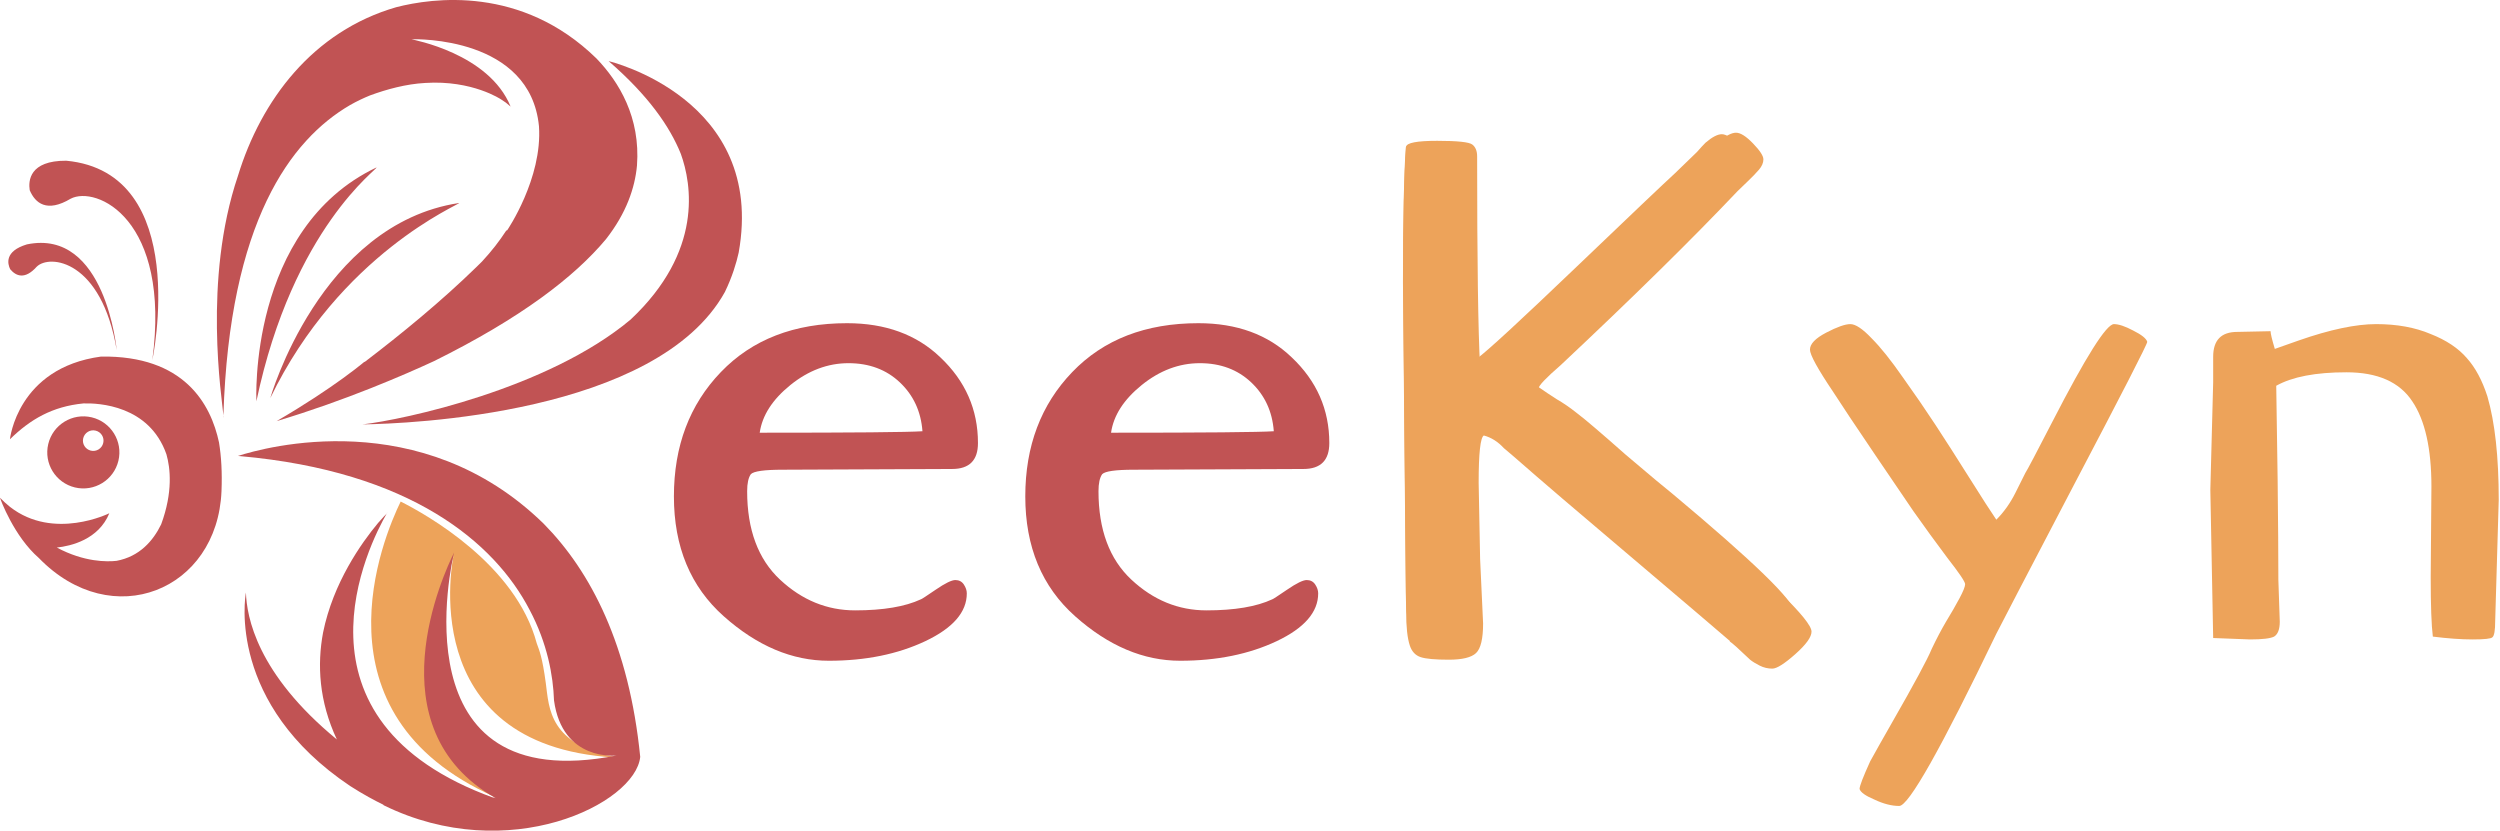
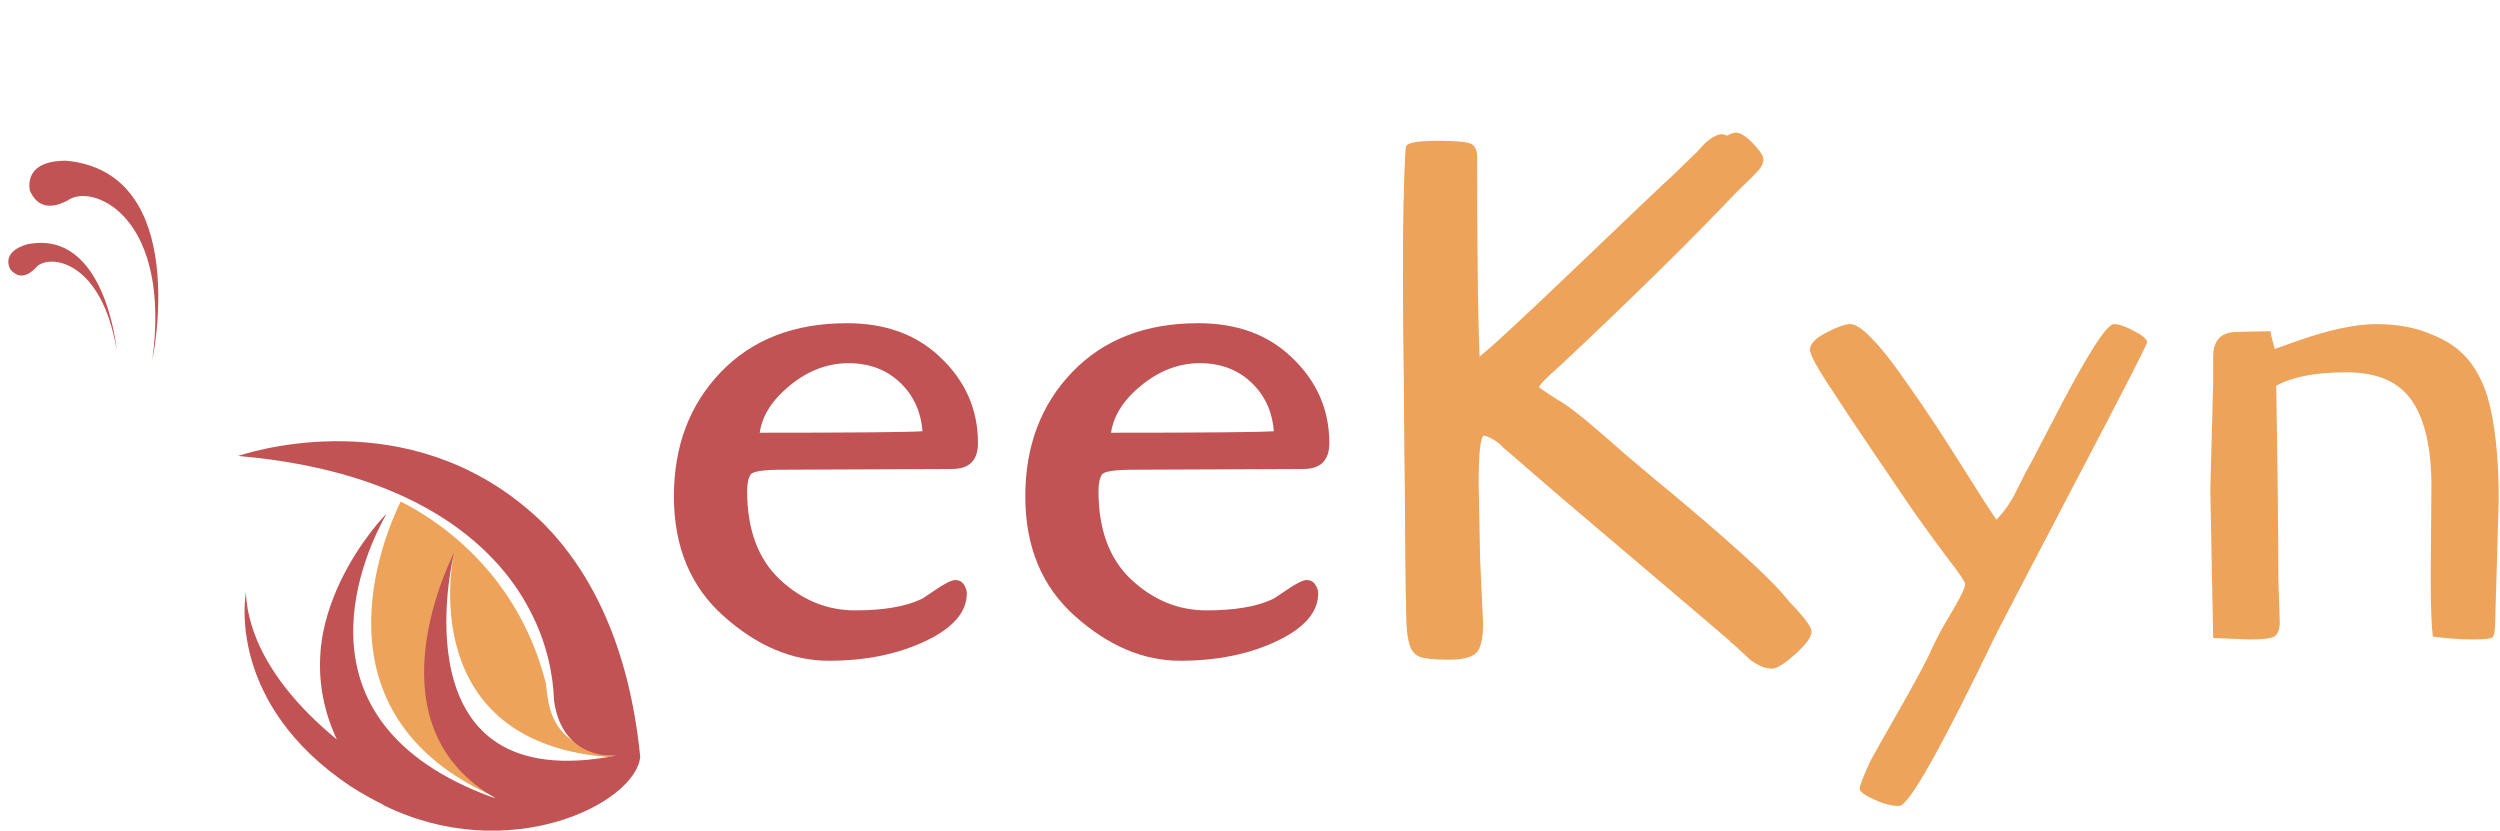
<svg xmlns="http://www.w3.org/2000/svg" width="1896" height="630" viewBox="0 0 1896 630" fill="none">
  <path d="M1066.15 449.481L1064 214.097C1064 165.372 1064.72 131.337 1066.15 111.99C1066.51 109.124 1074.03 107.691 1088.72 107.691C1103.41 107.691 1111.83 108.586 1113.98 110.378C1116.49 112.169 1117.74 115.035 1117.74 118.976C1117.74 194.93 1118.46 245.983 1119.89 272.137C1127.77 266.405 1152.67 243.475 1194.59 203.349C1236.51 163.223 1261.77 139.219 1270.37 131.337C1278.96 123.096 1284.52 117.722 1287.03 115.214C1289.53 112.348 1291.68 110.019 1293.47 108.228C1298.49 103.929 1302.61 101.779 1305.83 101.779C1309.06 101.779 1313.18 104.466 1318.19 109.84C1323.21 114.856 1325.72 118.618 1325.72 121.126C1325.72 123.634 1324.64 126.142 1322.49 128.65C1320.34 131.157 1317.48 134.203 1313.9 137.785C1310.31 141.01 1307.98 143.16 1306.91 144.234C1273.59 179.345 1230.78 221.442 1178.47 270.525C1167.72 279.84 1162.35 285.572 1162.35 287.722C1162.35 289.513 1164.14 291.663 1167.72 294.17C1171.3 296.678 1175.6 299.545 1180.62 302.769C1185.63 305.635 1190.83 309.218 1196.2 313.517C1201.94 317.816 1214.12 328.206 1232.75 344.687C1251.74 360.809 1263.74 370.84 1268.75 374.781C1330.02 426.014 1360.65 455.75 1360.65 463.991C1360.65 467.932 1356.71 473.485 1348.83 480.65C1340.94 487.457 1335.39 490.861 1332.17 490.861C1328.94 490.861 1325.9 490.144 1323.03 488.711C1320.17 487.278 1317.84 485.845 1316.05 484.412C1307.8 476.53 1302.79 472.052 1301 470.977H1301.54L1275.74 448.943C1258.9 434.612 1237.58 416.52 1211.79 394.665C1185.99 372.811 1168.98 358.301 1160.73 351.135C1152.49 343.97 1146.94 339.133 1144.08 336.625C1141.21 334.118 1138.88 332.147 1137.09 330.714C1132.79 326.056 1127.95 323.011 1122.58 321.578C1120.07 323.011 1118.82 334.476 1118.82 355.972C1118.82 355.972 1119.18 374.423 1119.89 411.325L1122.04 458.079C1122.04 469.186 1120.25 476.351 1116.67 479.575C1113.44 482.8 1106.82 484.412 1096.78 484.412C1087.11 484.412 1080.3 483.875 1076.36 482.8C1072.78 481.367 1070.27 478.501 1068.84 474.201C1067.05 468.827 1066.15 460.587 1066.15 449.481Z" fill="#EDA35A" />
  <path d="M1514.01 394.128C1519.74 388.396 1524.58 381.588 1528.52 373.706L1536.04 358.659C1537.47 356.509 1544.28 343.612 1556.46 319.966C1581.9 270.525 1597.48 245.804 1603.22 245.804C1606.8 245.804 1611.64 247.416 1617.73 250.641C1624.18 253.865 1627.76 256.731 1628.48 259.239C1628.48 261.03 1610.02 297.037 1573.12 367.258C1536.58 437.12 1516.87 474.918 1514.01 480.65C1472.09 567.71 1447.55 611.24 1440.38 611.24C1434.65 611.24 1428.38 609.627 1421.57 606.403C1414.77 603.537 1411 600.85 1410.29 598.342C1410.29 596.192 1412.98 589.206 1418.35 577.383C1422.29 570.218 1427.84 560.365 1435.01 547.826C1451.85 518.448 1461.88 499.818 1465.1 491.936C1468.69 484.412 1472.27 477.605 1475.85 471.514C1479.79 465.065 1483.2 459.154 1486.06 453.78C1488.93 448.406 1490.36 444.823 1490.36 443.032C1490.36 441.24 1485.88 434.612 1476.93 423.148C1468.33 411.683 1459.73 399.86 1451.13 387.679C1442.53 375.14 1433.04 361.167 1422.65 345.761C1412.26 330.356 1405.63 320.503 1402.76 316.204L1390.4 297.395C1378.58 279.84 1372.67 269.092 1372.67 265.151C1372.67 260.851 1376.79 256.552 1385.03 252.253C1393.27 247.954 1399.36 245.804 1403.3 245.804C1407.24 245.804 1412.62 249.387 1419.42 256.552C1426.23 263.359 1434.11 273.212 1443.07 286.109C1452.03 298.649 1460.27 310.651 1467.79 322.116C1475.31 333.58 1483.91 347.015 1493.59 362.421C1503.26 377.827 1510.07 388.396 1514.01 394.128Z" fill="#EDA35A" />
  <path d="M1696.74 251.715L1722 251.178C1722 252.969 1723.07 257.448 1725.22 264.613C1727.37 263.897 1733.46 261.747 1743.49 258.164C1767.14 249.924 1786.66 245.804 1802.07 245.804C1817.83 245.804 1831.63 248.312 1843.45 253.328C1855.27 257.985 1864.41 264.076 1870.86 271.599C1877.31 278.765 1882.5 288.438 1886.44 300.619C1892.17 320.324 1895.04 346.478 1895.04 379.081C1895.04 379.081 1894.15 409.713 1892.35 470.977C1892.35 478.142 1891.64 482.262 1890.2 483.337C1889.13 484.412 1884.11 484.949 1875.16 484.949C1866.56 484.949 1856.53 484.233 1845.06 482.8C1843.99 474.201 1843.45 459.154 1843.45 437.658L1843.99 368.87C1843.99 340.208 1839.15 318.712 1829.48 304.381C1819.8 289.692 1803.14 282.348 1779.5 282.348C1756.21 282.348 1738.48 285.751 1726.3 292.558L1727.37 364.571C1727.73 396.815 1727.91 421.894 1727.91 439.807L1728.98 471.514C1728.98 477.247 1727.55 481.008 1724.68 482.8C1721.82 484.233 1715.73 484.949 1706.41 484.949L1678.47 483.875L1676.32 371.557L1678.47 289.871V270.525C1678.47 257.985 1684.56 251.715 1696.74 251.715Z" fill="#EDA35A" />
-   <path d="M465.592 574.437C466.705 574.495 467.76 574.583 468.844 574.642C416.255 565.062 416.49 537.23 413.941 518.128C411.245 497.913 408.96 493.196 407.085 487.952C391.147 428.098 323.5 390.246 303.871 380.373C290.57 407.648 234.232 541.448 374.712 604.115C377.759 605.463 380.659 606.81 383.472 608.158L366.333 568.577C344.653 549.827 319.223 508.167 344.038 420.891C344.038 420.891 312.631 565.12 465.562 574.437H465.592Z" fill="#EDA35A" />
+   <path d="M465.592 574.437C466.705 574.495 467.76 574.583 468.844 574.642C416.255 565.062 416.49 537.23 413.941 518.128C391.147 428.098 323.5 390.246 303.871 380.373C290.57 407.648 234.232 541.448 374.712 604.115C377.759 605.463 380.659 606.81 383.472 608.158L366.333 568.577C344.653 549.827 319.223 508.167 344.038 420.891C344.038 420.891 312.631 565.12 465.562 574.437H465.592Z" fill="#EDA35A" />
  <path d="M412.273 397.13C319.313 306.396 200.952 339.18 180.444 345.801C180.942 345.83 181.47 345.889 181.997 345.918C311.461 357.403 375.124 411.514 401.638 462.492C415.173 487.921 419.538 512.59 420.154 531.135C426.423 577.717 467.644 573.03 467.469 573C300.563 605.784 342.868 425.372 344.362 419.102C336.745 434.366 282.047 552.082 375.944 605.344C375.593 605.198 374.655 604.905 373.249 604.436C373.952 604.788 374.479 605.051 374.831 605.227C375.007 605.286 375.153 605.344 375.329 605.403C375.329 605.403 375.124 605.344 374.831 605.227C211.236 546.223 280.641 411.427 293.209 389.6C292.477 390.303 290.104 392.735 286.676 396.69C274.254 411.602 252.633 441.925 245.015 479.748C240.474 504.064 241.851 531.721 255.474 560.813C194.653 510.773 187.124 467.619 186.509 449.366C185.835 453.116 172.417 533.654 265.523 596.087C275.484 602.503 284.332 607.19 290.543 610.208C290.719 610.384 290.865 610.559 291.041 610.735C385.671 657.2 481.941 609.475 485.545 574.026C477.107 489.562 448.25 433.575 412.243 397.1L412.273 397.13ZM293.326 389.161L293.414 389.307C293.531 389.102 293.649 388.897 293.766 388.721C293.649 388.868 293.502 389.014 293.356 389.161H293.326Z" fill="#C15354" />
-   <path d="M348.229 153.937C242.583 169.963 204.965 301.947 204.965 301.947C257.935 192.258 348.902 155.051 348.229 153.937ZM285.474 127.013C188.002 173.479 194.448 304.349 194.448 304.349C222.192 172.16 287.847 127.365 285.474 127.013ZM169.399 314.984C169.399 315.511 169.369 316.009 169.34 316.537C169.487 316.595 169.487 316.039 169.399 314.984ZM452.292 44.278C395.514 -11.152 328.013 -1.631 300.503 5.459C237.397 23.712 198.051 75.772 180.444 133.429C153.695 212.444 168.373 302.152 169.428 314.984C174.028 168.381 220.376 105.978 265.464 79.698C270.562 76.798 275.63 74.396 280.669 72.345C293.501 67.628 308.091 63.702 322.447 62.911C358.307 60.597 380.104 75.45 380.104 75.45C382.594 76.944 384.791 78.614 386.696 80.372C386.872 80.519 387.047 80.694 387.252 80.841C370.787 40.382 313.043 30.186 312.047 29.776C312.105 29.776 312.134 29.776 312.193 29.776C315.855 29.659 402.106 27.813 408.756 95.724C411.481 135.304 384.674 174.592 384.674 174.592C384.674 174.592 384.411 174.709 383.912 174.914C383.854 175.002 383.795 175.09 383.737 175.178C378.903 182.619 372.955 190.383 365.602 198.293C364.195 199.7 362.76 201.135 361.295 202.541C334.898 228.323 304.195 253.46 276.89 274.261C276.333 274.495 276.04 274.642 276.04 274.642C276.04 274.642 273.521 276.78 268.628 280.53C265.64 282.786 262.71 284.954 259.839 287.064C248.648 295.15 231.802 306.576 209.712 319.408C262.329 303.646 307.886 283.724 329.215 273.851C394.782 241.36 435.593 210.129 459.587 181.36C475.027 161.613 481.501 142.57 483.083 125.607C485.808 89.044 469.548 62.179 452.292 44.278Z" fill="#C15354" />
-   <path d="M166.144 335.754C159.904 306.281 139.572 269.484 76.641 270.421C13.125 279.005 7.529 333.146 7.529 333.146C22.998 318 39.698 308.273 63.282 305.959C74.766 305.607 113.146 307.306 126.212 344.514C129.171 354.856 131.281 373.108 122.228 397.659C116.134 410.198 105.821 422.093 88.389 425.345C81.329 426.136 63.956 426.428 43.096 415.266C53.877 414.094 74.737 409.202 82.911 389.25C82.911 389.25 40.782 410.227 7.647 384.475C5.098 382.424 2.549 380.139 0 377.502C0.264 378.674 10.664 406.858 29.473 423.206C85.02 480.452 164.943 447.815 167.99 372.463C168.547 358.4 167.843 346.242 166.115 335.695L166.144 335.754Z" fill="#C15354" />
-   <path d="M69.555 316.505C54.848 313.019 40.112 322.072 36.596 336.75C33.08 351.428 42.162 366.164 56.84 369.68C71.518 373.195 86.284 364.113 89.799 349.435C93.315 334.757 84.233 320.021 69.555 316.505ZM78.286 335.988C77.29 340.177 73.071 342.785 68.881 341.759C64.692 340.763 62.084 336.545 63.11 332.355C64.135 328.166 68.325 325.558 72.514 326.584C76.704 327.58 79.311 331.798 78.286 335.988Z" fill="#C15354" />
  <path d="M50.277 121.885C22.151 121.739 21.448 137.266 22.532 144.239C26.692 154.083 35.511 161.495 53.558 150.713C72.748 140.606 129.877 165.596 115.521 273.205C115.521 273.205 145.697 130.938 50.247 121.885H50.277Z" fill="#C15354" />
  <path d="M20.392 185.342C3.253 190.527 5.744 200.137 7.736 204.18C12.13 209.424 18.869 212.295 27.805 202.305C37.59 192.549 76.994 197.09 88.508 265.499C88.508 265.499 80.1 172.978 20.392 185.342Z" fill="#C15354" />
-   <path d="M461.578 46.358C491.783 72.491 508.102 96.163 516.363 116.759C524.537 139.464 533.473 190.529 478.218 242.385C415.317 295.061 305.951 318.294 274.984 321.868C309.145 321.37 498.287 314.309 549.762 221.437C555.329 209.953 558.463 199.494 560.221 191.554C581.169 74.629 461.578 46.358 461.578 46.358Z" fill="#C15354" />
  <path d="M722.032 355.679L593.564 356.235C579.736 356.235 571.679 357.348 569.452 359.604C567.577 362.241 566.64 366.548 566.64 372.524C566.64 401.704 574.96 424.087 591.601 439.615C608.242 455.142 627.226 462.906 648.525 462.906C669.824 462.906 686.465 460.094 698.448 454.498C698.829 454.498 702.549 452.066 709.668 447.203C716.758 442.34 721.739 439.908 724.522 439.908C727.305 439.908 729.473 441.021 730.967 443.277C732.462 445.533 733.223 447.76 733.223 450.015C733.223 464.254 722.735 476.295 701.817 486.227C680.869 496.129 656.465 501.11 628.603 501.11C600.742 501.11 574.198 489.889 548.944 467.418C523.69 444.976 511.092 414.654 511.092 376.48C511.092 338.305 522.958 306.869 546.718 282.172C570.448 257.474 602.353 245.111 642.373 245.111C671.553 245.111 695.108 253.724 713.067 270.922C732.139 288.881 741.69 310.59 741.69 336.02C741.69 349.116 735.157 355.679 722.061 355.679H722.032ZM576.191 328.169C647.236 328.169 688.369 327.788 699.59 327.055C698.477 312.084 692.764 299.75 682.481 290.024C672.197 280.297 659.189 275.434 643.486 275.434C627.783 275.434 613.105 280.971 599.453 291.987C585.8 303.032 578.036 315.102 576.161 328.198L576.191 328.169Z" fill="#C15354" />
  <path d="M988.488 355.679L860.02 356.235C846.192 356.235 838.135 357.349 835.909 359.605C834.034 362.241 833.096 366.548 833.096 372.525C833.096 401.705 841.417 424.088 858.057 439.615C874.698 455.143 893.683 462.906 915.011 462.906C936.339 462.906 952.951 460.094 964.933 454.498C965.285 454.498 969.035 452.066 976.154 447.203C983.244 442.34 988.225 439.908 991.008 439.908C993.791 439.908 995.959 441.021 997.453 443.277C998.947 445.533 999.709 447.76 999.709 450.016C999.709 464.254 989.221 476.295 968.303 486.227C947.355 496.129 922.951 501.11 895.089 501.11C867.227 501.11 840.684 489.889 815.43 467.418C790.176 444.977 777.578 414.654 777.578 376.48C777.578 338.306 789.443 306.87 813.203 282.172C836.934 257.475 868.839 245.111 908.859 245.111C938.039 245.111 961.594 253.725 979.523 270.922C998.596 288.881 1008.15 310.59 1008.15 336.02C1008.15 349.116 1001.58 355.679 988.518 355.679H988.488ZM842.647 328.169C913.693 328.169 954.826 327.788 966.047 327.055C964.933 312.085 959.221 299.751 948.937 290.024C938.654 280.297 925.646 275.434 909.943 275.434C894.239 275.434 879.562 280.971 865.909 291.987C852.257 303.032 844.493 315.102 842.618 328.198L842.647 328.169Z" fill="#C15354" />
  <path d="M1066.42 463.783L1064.16 217.921C1064.16 167.032 1064.89 131.494 1066.42 111.279C1066.8 108.291 1074.65 106.797 1089.97 106.797C1105.29 106.797 1114.17 107.734 1116.6 109.609C1119.03 111.484 1120.26 114.473 1120.26 118.603C1120.26 197.94 1121 251.261 1122.52 278.566C1130.75 272.589 1156.74 248.624 1200.48 206.729C1244.25 164.834 1270.59 139.639 1279.58 131.231C1288.55 122.822 1294.35 117.197 1296.98 114.385C1299.59 111.572 1301.85 109.258 1303.72 107.383C1308.97 102.9 1313.24 100.644 1316.61 100.644C1319.98 100.644 1324.29 103.369 1329.5 108.789C1334.75 114.209 1337.36 118.252 1337.36 120.859C1337.36 123.467 1336.24 126.104 1333.99 128.711C1331.73 131.348 1328.74 134.424 1325.02 137.969C1321.27 141.543 1318.84 143.858 1317.73 145C1282.95 181.68 1238.24 225.655 1183.66 276.896C1172.44 286.623 1166.85 292.511 1166.85 294.591C1166.85 296.672 1168.72 298.986 1172.47 301.623C1176.19 304.26 1180.7 307.16 1185.95 310.324C1191.19 313.517 1196.7 317.326 1202.5 321.838C1208.3 326.32 1221.02 337.102 1240.65 354.123C1260.28 371.145 1272.7 381.721 1277.94 385.852C1341.9 439.378 1373.86 470.433 1373.86 479.017C1373.86 483.148 1369.73 488.832 1361.53 496.127C1353.29 503.422 1347.49 507.084 1344.12 507.084C1340.75 507.084 1337.56 506.322 1334.6 504.828C1331.64 503.334 1329.18 501.84 1327.31 500.345C1318.69 492.113 1313.48 487.425 1311.6 486.312H1312.16L1285.24 463.314C1267.66 448.343 1245.42 429.446 1218.47 406.624C1191.54 383.801 1173.76 368.655 1165.18 361.155C1156.56 353.684 1150.76 348.615 1147.77 346.008C1144.79 343.401 1142.35 341.32 1140.48 339.826C1136 334.963 1130.96 331.77 1125.33 330.275C1122.73 331.77 1121.41 343.752 1121.41 366.194L1122.52 423.997L1124.78 472.835C1124.78 484.437 1122.99 491.908 1119.44 495.277C1115.9 498.646 1108.96 500.316 1098.7 500.316C1088.45 500.316 1081.3 499.672 1077.37 498.353C1073.45 497.035 1070.72 494.134 1069.23 489.652C1067.35 484.027 1066.42 475.443 1066.42 463.841V463.783Z" fill="#EDA35A" />
</svg>